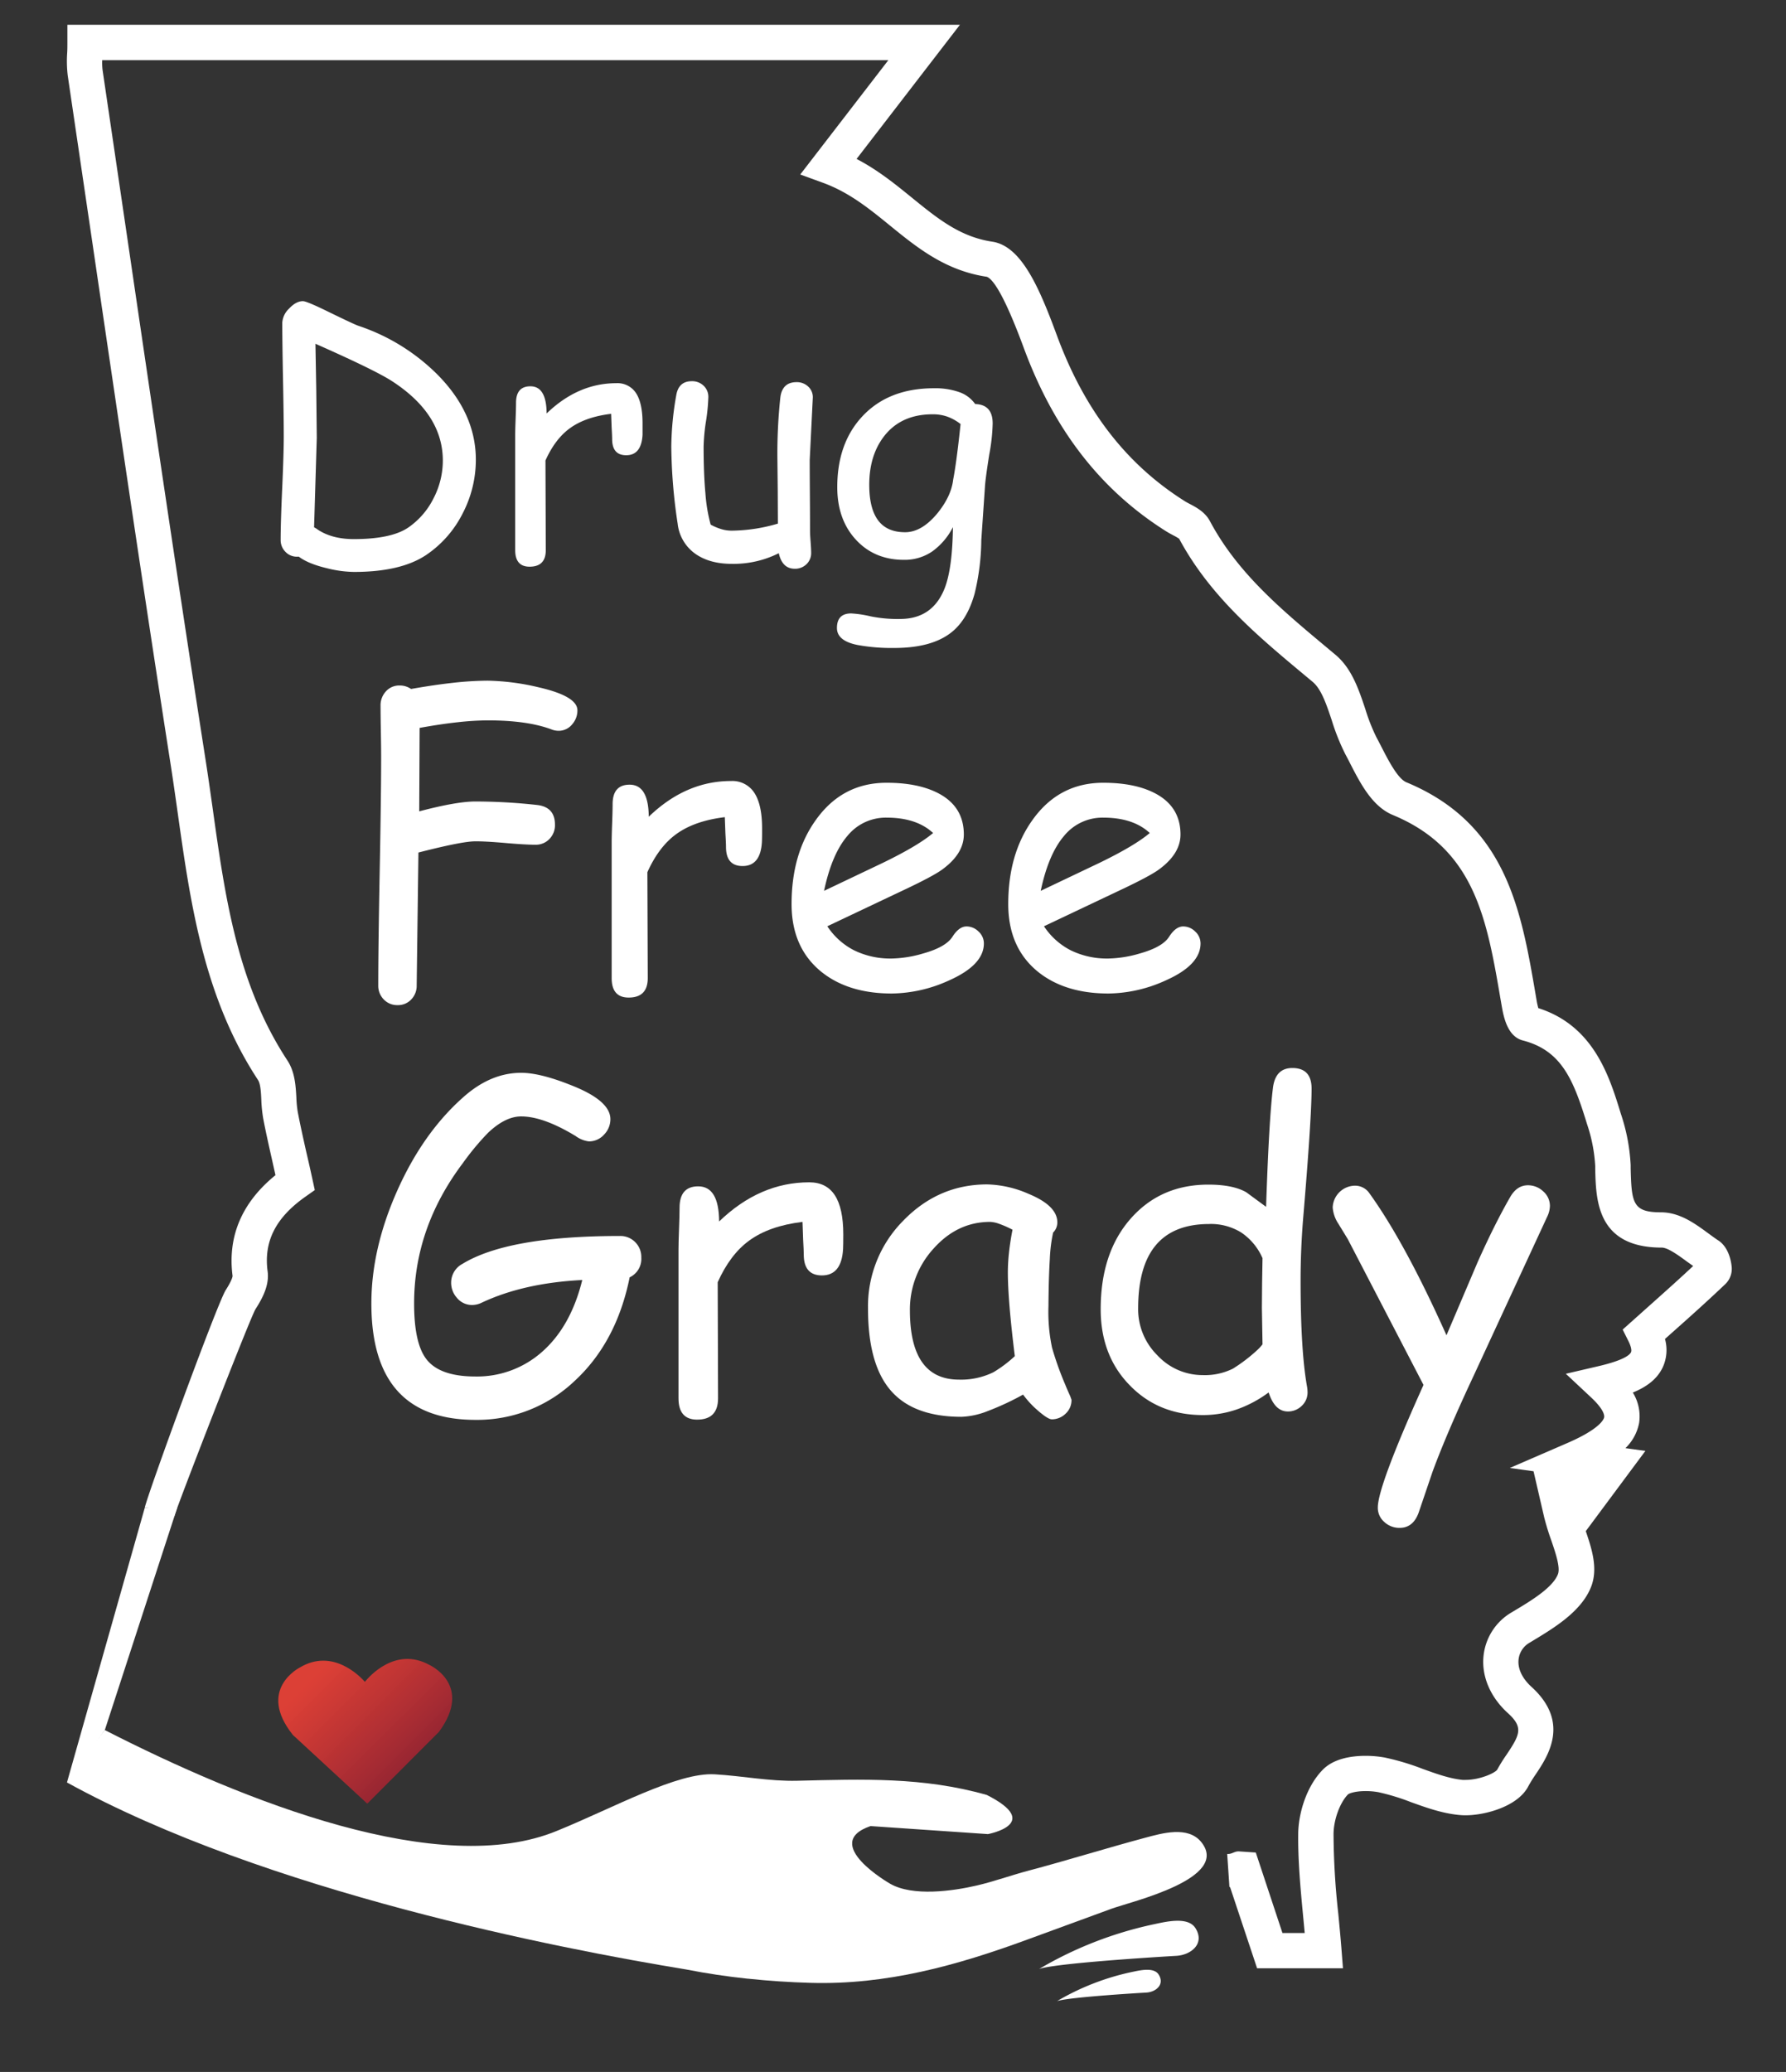
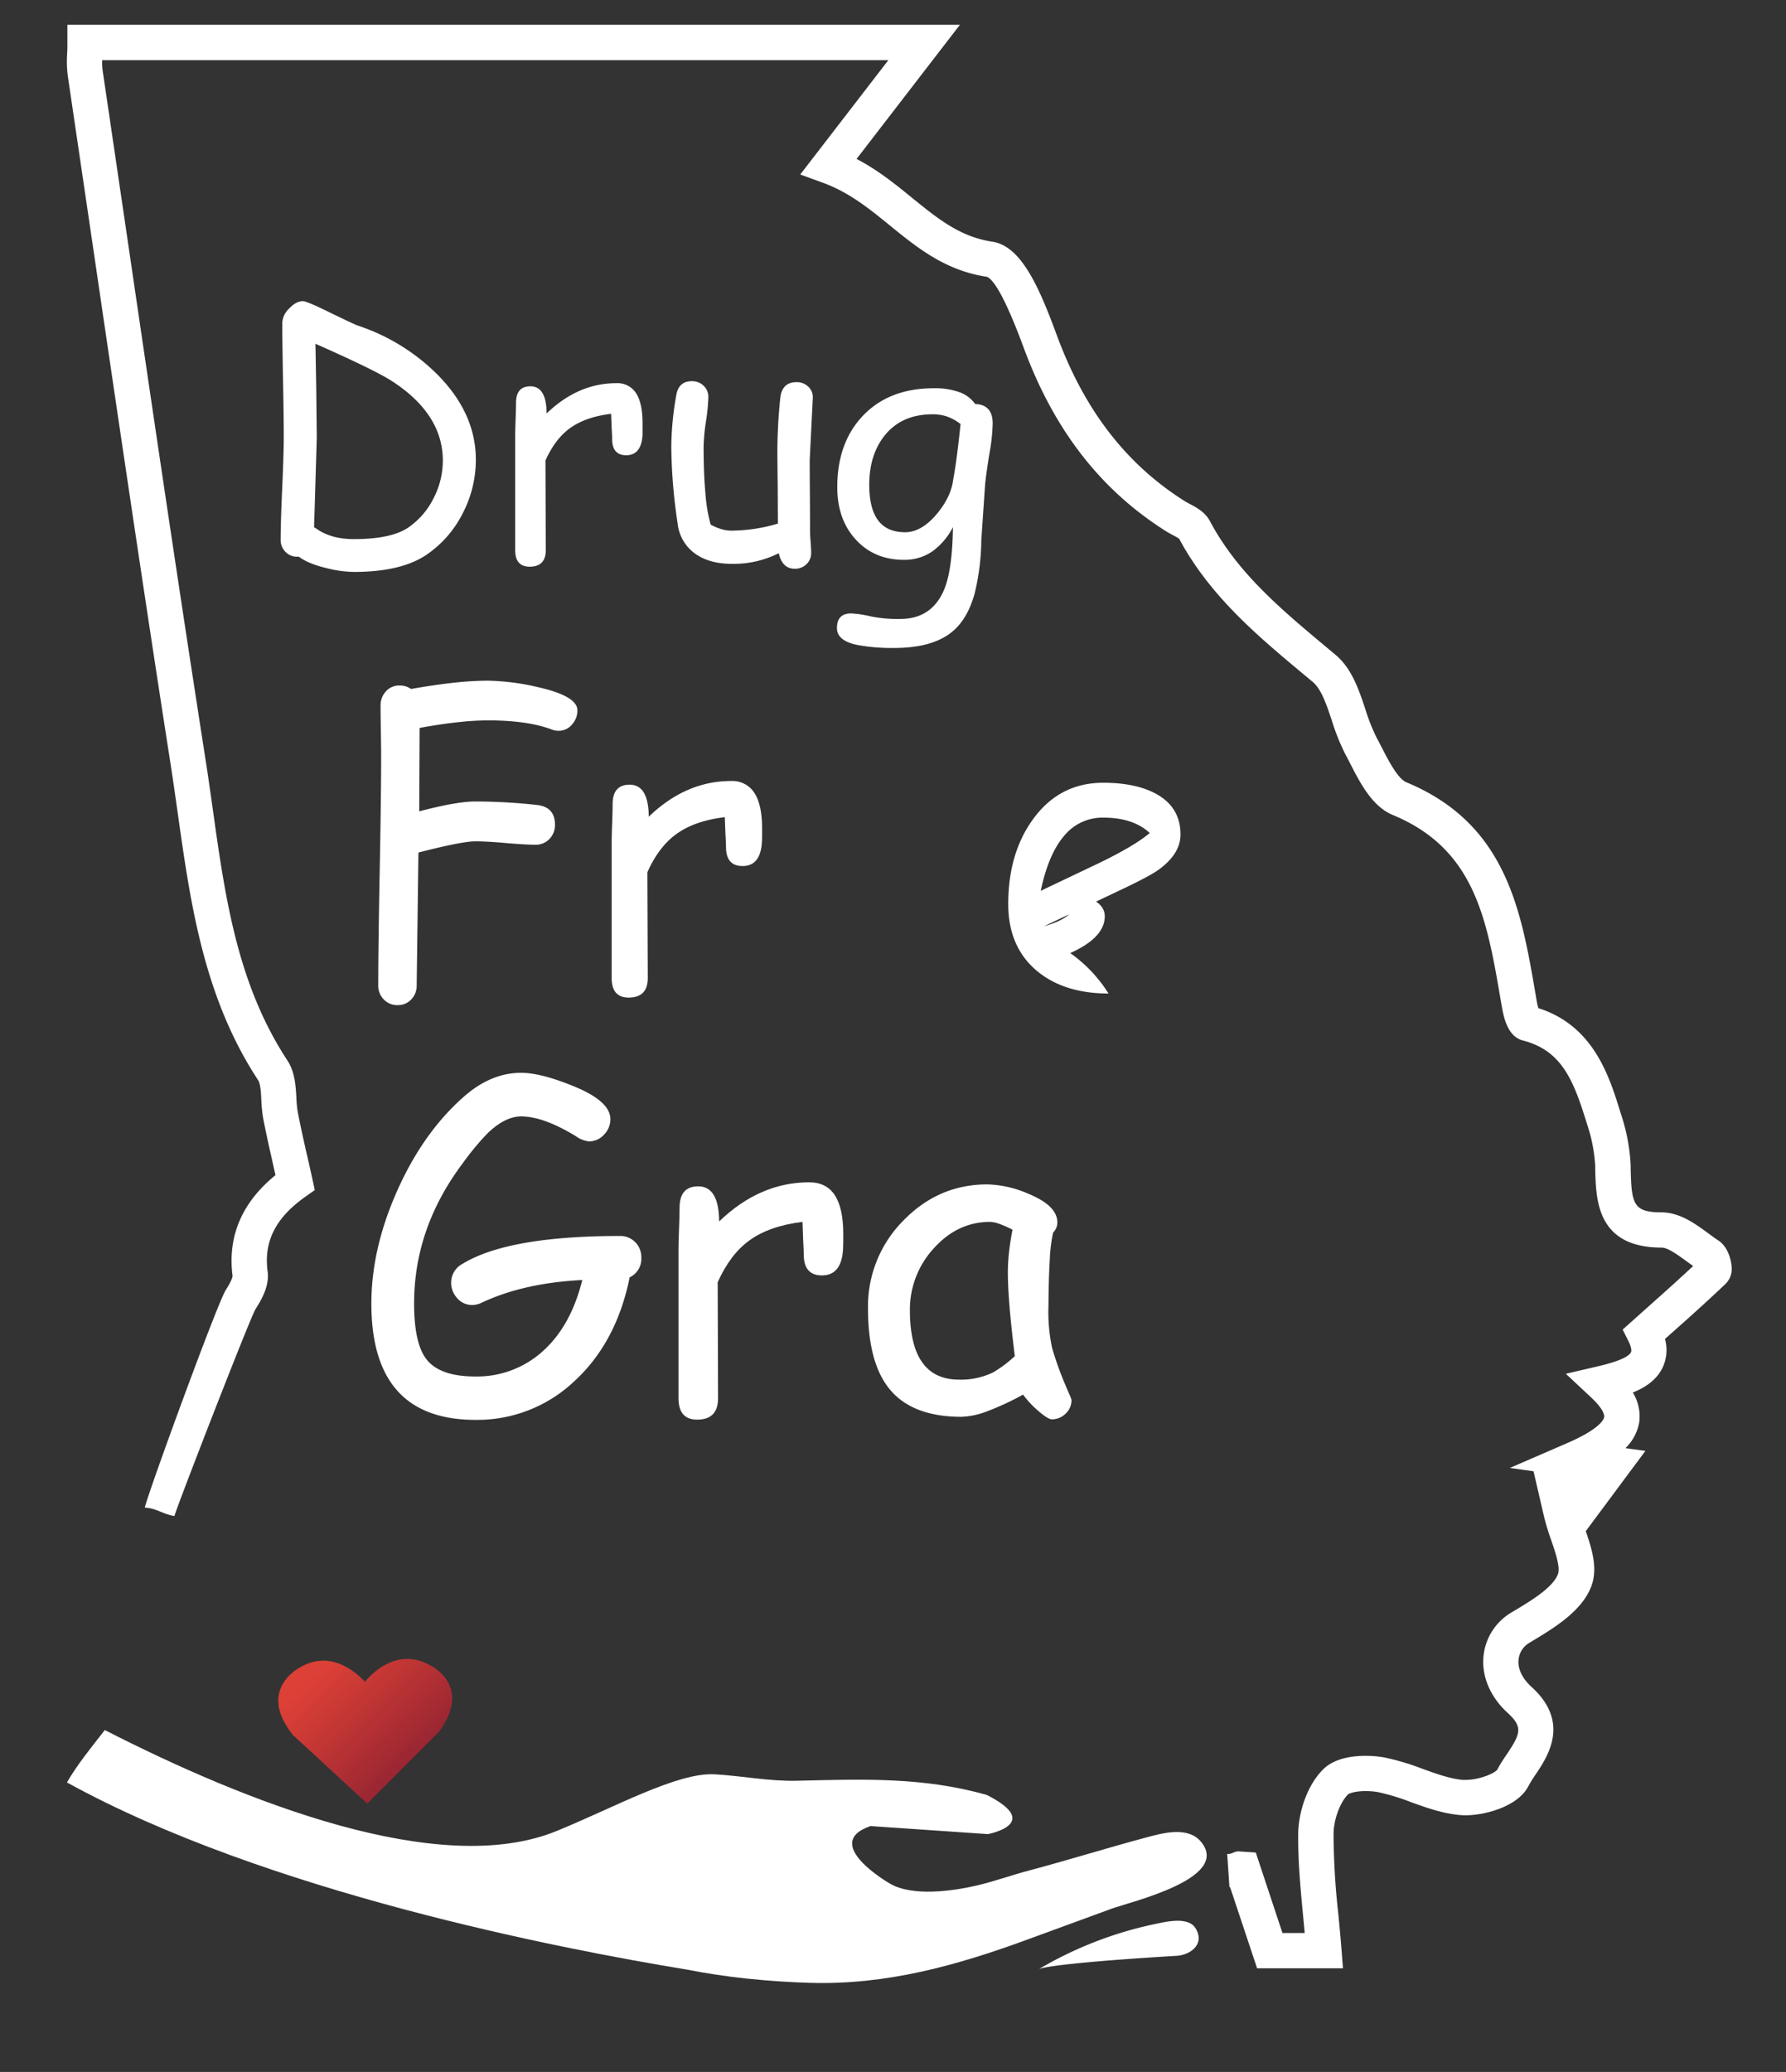
<svg xmlns="http://www.w3.org/2000/svg" id="Layer_1" data-name="Layer 1" viewBox="0 0 603.16 699.41">
  <rect x="0" y="0" width="603.16" height="699.41" fill="#333333" stroke="none" />
  <defs>
    <style>.cls-1{fill:#fff;}.cls-2{fill:url(#linear-gradient);}</style>
    <linearGradient id="linear-gradient" x1="-41.87" y1="28.1" x2="7.37" y2="28.1" gradientTransform="translate(155.51 567.02) rotate(45.05)" gradientUnits="userSpaceOnUse">
      <stop offset="0.13" stop-color="#ef4136" stop-opacity="0.9" />
      <stop offset="1" stop-color="#982632" />
    </linearGradient>
  </defs>
  <title>white logo</title>
  <path class="cls-1" d="M144.13,187.2q-8.56,5.86-24.58,5.86a39.34,39.34,0,0,1-9.23-1.27q-6.24-1.49-9.39-3.87h-.55a5.31,5.31,0,0,1-4-1.66,5.58,5.58,0,0,1-1.6-4q0-5.8.52-17.37t.53-17.37q0-6.46-.25-19.31t-.25-19.31a7.19,7.19,0,0,1,2.32-4.75q2.32-2.49,4.64-2.49,1.33,0,8.84,3.7,8.51,4.14,9.83,4.59a68.21,68.21,0,0,1,26.74,16.46q13,13.09,13,28.78a39.22,39.22,0,0,1-4.45,18.12A36.94,36.94,0,0,1,144.13,187.2Zm-11.6-58.45q-5.63-3.7-26-12.71l.28,15.91.17,15.85L106.07,178a7.3,7.3,0,0,1,1.16.72q4.86,3.26,12.26,3.26,12.6,0,18.34-3.87a26.06,26.06,0,0,0,8.54-9.81,27.67,27.67,0,0,0,3.18-12.84Q149.54,139.85,132.53,128.75Z" />
  <path class="cls-1" d="M217,146.76q-.39,6.91-5.52,6.91-4.75,0-4.75-5.47,0-1-.17-3.87l-.17-4.64q-8.73,1.05-14,4.92-4.92,3.59-8.18,10.83l.11,30.27q0,5.58-5.47,5.58-4.86,0-4.86-5.58V146.92q0-1.82.14-5.47t.14-5.47q0-5.58,4.86-5.58,5.41,0,5.47,9.17,10.61-10.22,23.53-10.22a7.45,7.45,0,0,1,6.68,3.37Q217,136.1,217,142.89,217,145.77,217,146.76Z" />
  <path class="cls-1" d="M273.45,155.32q0,4,.06,11.93t.05,11.93q0,1.22.19,3.7t.19,3.7a5.13,5.13,0,0,1-1.6,3.89,5.49,5.49,0,0,1-3.92,1.52q-4.25,0-5.41-5.25a34,34,0,0,1-15.91,3.59q-7.24,0-12-3.2a14.33,14.33,0,0,1-6.24-10.33,181.2,181.2,0,0,1-2.15-26.07,103.26,103.26,0,0,1,1.66-17.24q.77-4.81,5.25-4.81a5.56,5.56,0,0,1,4,1.52,5.13,5.13,0,0,1,1.6,3.89,64.47,64.47,0,0,1-.8,8.12,64.86,64.86,0,0,0-.8,8.51q0,9.23.61,15.8A54.43,54.43,0,0,0,240,177.09a18.49,18.49,0,0,0,3.59,1.52,12.15,12.15,0,0,0,3.48.52,56.4,56.4,0,0,0,15.63-2.38l-.05-11.21-.11-10.72a177.37,177.37,0,0,1,1-20.72Q264.22,129,269,129a5.51,5.51,0,0,1,4,1.55,4.81,4.81,0,0,1,1.49,3.87Z" />
  <path class="cls-1" d="M332.67,163.77l-1.27,18.56a78.7,78.7,0,0,1-2.26,18.06q-2.49,8.95-8,13.2-6.63,5.14-19.17,5.14a64.19,64.19,0,0,1-12.32-1q-7-1.38-7-5.74,0-4.92,4.81-4.92a37.49,37.49,0,0,1,6.63,1,46.09,46.09,0,0,0,10.27.86q10.61-.17,14.64-10.28,2.65-6.74,2.82-20.72a22.66,22.66,0,0,1-7.1,8.29,16.51,16.51,0,0,1-9.42,2.76q-10,0-16.27-6.82t-6.27-17.71q0-14.92,8.56-24,8.84-9.39,24.09-9.39a24.37,24.37,0,0,1,8.62,1.33,10.93,10.93,0,0,1,5.3,4q5.91.17,5.91,6.57a63.7,63.7,0,0,1-1.16,10.5Q332.89,161,332.67,163.77Zm-17.73-23.92q-10.5,0-16.24,7.24-5.14,6.52-5.14,16.57,0,8,3,12t9.11,4q5.58,0,10.83-6.3,4.75-5.8,5.41-11.49,1.16-6,2.49-18.73a16.23,16.23,0,0,0-4.59-2.54A14.83,14.83,0,0,0,314.94,139.85Z" />
  <path class="cls-1" d="M188.59,246.69a6.67,6.67,0,0,1-2.48-.52q-8.08-3-21.39-3a96.09,96.09,0,0,0-10.07.62q-5.77.62-12.94,1.92l-.13,28.17q12.58-3.32,18.91-3.33a191.85,191.85,0,0,1,20.8,1.17q6.13.65,6.13,6.65a6.65,6.65,0,0,1-1.89,4.86,6.32,6.32,0,0,1-4.7,1.92q-3.39,0-10.17-.59T160.48,284q-4.43,0-19.17,3.78l-.59,44.86a6.61,6.61,0,0,1-1.83,4.73,6.11,6.11,0,0,1-4.63,1.92,6.22,6.22,0,0,1-4.66-1.92,6.55,6.55,0,0,1-1.86-4.73q0-12.84.49-38.57t.49-38.57q0-2.87-.1-8.64t-.1-8.64a6.88,6.88,0,0,1,1.79-4.82,6,6,0,0,1,4.66-2,6.59,6.59,0,0,1,3.85,1.17q8.08-1.43,14.54-2.12a109.17,109.17,0,0,1,11.35-.68A79.89,79.89,0,0,1,181.87,232Q195,235,195,239.78a7,7,0,0,1-1.69,4.63A5.86,5.86,0,0,1,188.59,246.69Z" />
  <path class="cls-1" d="M257.31,284.19q-.46,8.15-6.52,8.15-5.61,0-5.61-6.46,0-1.24-.2-4.56l-.2-5.48q-10.3,1.24-16.5,5.8-5.8,4.24-9.65,12.78l.13,35.73q0,6.59-6.45,6.59-5.74,0-5.74-6.59V284.38q0-2.15.16-6.46t.16-6.45q0-6.59,5.74-6.59,6.39,0,6.46,10.82,12.52-12.06,27.78-12.06a8.8,8.8,0,0,1,7.89,4q2.61,4,2.61,12Q257.38,283,257.31,284.19Z" />
-   <path class="cls-1" d="M301.19,335.37q-14.74,0-23.86-7.37-10-8.15-10-22.82,0-17,8.22-28.43,8.93-12.52,23.87-12.52,10.82,0,17.67,3.65,8.41,4.5,8.41,13.82,0,6.52-7.37,11.87-3.26,2.35-13.82,7.3l-24.91,11.8a23.77,23.77,0,0,0,9.1,8.15,27.88,27.88,0,0,0,12.68,2.74,40,40,0,0,0,10.56-1.7q7.69-2.15,9.91-5.64t4.76-3.49a5.72,5.72,0,0,1,4.07,1.73,5.41,5.41,0,0,1,1.79,4q0,7.24-11.67,12.45A47.67,47.67,0,0,1,301.19,335.37ZM299.43,276a16.71,16.71,0,0,0-13.24,6.16q-5.28,6.16-7.89,18.55l20-9.52q11.8-5.74,16.82-10Q309.54,276,299.43,276Z" />
-   <path class="cls-1" d="M374.36,335.37q-14.74,0-23.86-7.37-10-8.15-10-22.82,0-17,8.22-28.43,8.93-12.52,23.87-12.52,10.82,0,17.67,3.65,8.41,4.5,8.41,13.82,0,6.52-7.37,11.87-3.26,2.35-13.82,7.3l-24.91,11.8a23.77,23.77,0,0,0,9.1,8.15,27.88,27.88,0,0,0,12.68,2.74,40,40,0,0,0,10.56-1.7q7.69-2.15,9.91-5.64t4.76-3.49a5.72,5.72,0,0,1,4.07,1.73,5.41,5.41,0,0,1,1.79,4q0,7.24-11.67,12.45A47.67,47.67,0,0,1,374.36,335.37ZM372.6,276a16.71,16.71,0,0,0-13.24,6.16q-5.28,6.16-7.89,18.55l20-9.52q11.8-5.74,16.82-10Q382.7,276,372.6,276Z" />
+   <path class="cls-1" d="M374.36,335.37q-14.74,0-23.86-7.37-10-8.15-10-22.82,0-17,8.22-28.43,8.93-12.52,23.87-12.52,10.82,0,17.67,3.65,8.41,4.5,8.41,13.82,0,6.52-7.37,11.87-3.26,2.35-13.82,7.3l-24.91,11.8q7.69-2.15,9.91-5.64t4.76-3.49a5.72,5.72,0,0,1,4.07,1.73,5.41,5.41,0,0,1,1.79,4q0,7.24-11.67,12.45A47.67,47.67,0,0,1,374.36,335.37ZM372.6,276a16.71,16.71,0,0,0-13.24,6.16q-5.28,6.16-7.89,18.55l20-9.52q11.8-5.74,16.82-10Q382.7,276,372.6,276Z" />
  <path class="cls-1" d="M212.64,431.18q-4.43,21.93-18.61,35a47.67,47.67,0,0,1-33.47,13.11q-17.57,0-26.36-9.82T125.42,440q0-18.5,8.75-38.11t22.47-31.68q9.14-8.07,19.36-8.07,6.5,0,17.14,4.29,13,5.14,13,11.36A7.41,7.41,0,0,1,204,383a6.8,6.8,0,0,1-5.14,2.29,9.48,9.48,0,0,1-4.43-1.79q-10.93-6.64-18.43-6.64-5.36,0-11.22,5.57a88.71,88.71,0,0,0-8.43,10.14q-16.5,21.86-16.5,47.43,0,13.43,4.14,18.79,4.5,5.86,16.57,5.86a33.08,33.08,0,0,0,22.22-8.07q9.93-8.57,13.86-24.5-19.79,1-33.93,7.64a7.41,7.41,0,0,1-3.21.79,6.56,6.56,0,0,1-5.21-2.43,7.59,7.59,0,0,1-1.93-5.14,7.14,7.14,0,0,1,3.79-6.29q15.43-9.43,53.22-9.43a7,7,0,0,1,5.14,2.07,7.07,7.07,0,0,1,2.07,5.21A6.89,6.89,0,0,1,212.64,431.18Z" />
  <path class="cls-1" d="M284.72,421.6q-.5,8.93-7.14,8.93-6.14,0-6.14-7.07,0-1.36-.21-5l-.21-6q-11.29,1.36-18.07,6.36-6.36,4.65-10.57,14L242.5,472q0,7.21-7.07,7.21-6.29,0-6.29-7.21V421.82q0-2.36.18-7.07t.18-7.07q0-7.21,6.29-7.22,7,0,7.07,11.86,13.72-13.22,30.43-13.22,5.79,0,8.64,4.36t2.86,13.14Q284.79,420.32,284.72,421.6Z" />
  <path class="cls-1" d="M355.23,479.11q-1.36,0-4.93-3.14a31.85,31.85,0,0,1-4.79-5.21,91.79,91.79,0,0,1-12.07,5.61,26.63,26.63,0,0,1-8.72,1.89q-16.72,0-24.36-9.43-7.22-8.86-7.22-27.15A41,41,0,0,1,305,412.1q11.89-12.29,28.4-12.29A36.7,36.7,0,0,1,347.37,403q9.71,4,9.71,9.64a4.84,4.84,0,0,1-1.43,3.43,52.06,52.06,0,0,0-1.11,8.93q-.39,6.22-.46,15.93a58.21,58.21,0,0,0,1.21,14,107.19,107.19,0,0,0,4.5,12.57q.5,1.28,1.64,3.79l.43,1.21a6.16,6.16,0,0,1-2,4.71A6.62,6.62,0,0,1,355.23,479.11Zm-14.86-49.65a62,62,0,0,1,.39-6.68q.39-3.61,1.18-7.68a34.83,34.83,0,0,0-4.54-2,10,10,0,0,0-3-.64q-11.07,0-19.11,9a30.41,30.41,0,0,0-8,20.82q0,11.72,4.14,17.57t12.43,5.86a24.89,24.89,0,0,0,11.64-2.5,42.82,42.82,0,0,0,7.22-5.43Q340.37,438.89,340.37,429.46Z" />
-   <path class="cls-1" d="M440.09,411.32q-.86,10.5-.86,21,0,23.79,2.21,35.93a12.17,12.17,0,0,1,.14,1.64,6.15,6.15,0,0,1-2,4.71,6.62,6.62,0,0,1-4.64,1.86q-4.43,0-6.5-6.43a40.48,40.48,0,0,1-10.68,5.71,34.81,34.81,0,0,1-11.54,1.93q-14.79,0-24.5-9.86-10-10.07-10-25.86,0-19.07,10.11-30.57t26.25-11.5q8.29,0,12.79,2.57l6.71,4.93q1-30.07,2.36-40.5.93-6.36,6.5-6.36,6.5,0,6.5,6.93Q442.95,377.39,440.09,411.32Zm-31.72,1.86q-12,0-18,7.11t-6,21.39a21.83,21.83,0,0,0,6.54,15.86,20.82,20.82,0,0,0,15.32,6.64A21.29,21.29,0,0,0,416.38,462,54.88,54.88,0,0,0,424.3,456a15.52,15.52,0,0,0,2.07-2.21l-.21-12.36.07-8.29.14-8.43a20.13,20.13,0,0,0-7.21-8.68A19.52,19.52,0,0,0,408.37,413.17Z" />
-   <path class="cls-1" d="M522.53,410.67l-24.72,53.43q-9.15,19.5-14,32.65l-4.71,13.86q-1.86,5.14-6.43,5.14a7.47,7.47,0,0,1-5.18-2,6.31,6.31,0,0,1-2.18-4.89q0-7.14,15.43-41.36l-25.57-49.22L452,413.1a11.56,11.56,0,0,1-1.93-5.5,7.65,7.65,0,0,1,7.29-7.36,5.86,5.86,0,0,1,5.07,2.5q12.14,16.86,26.07,48L499,426.1q5.71-12.79,11-22,2.29-4,6-4a7.42,7.42,0,0,1,5.18,2.07,6.48,6.48,0,0,1,2.25,4.93A8.65,8.65,0,0,1,522.53,410.67Z" />
  <path class="cls-2" d="M124.08,608.08l0,.72,24.18-24.21C159.93,568.71,145,562,145,562c-11.39-6.24-20.28,3.87-21.77,5.72-1.59-1.81-10.88-11.51-22-4.82,0,0-14.62,7.35-2.33,22.74l25.14,23.21Z" />
  <path class="cls-1" d="M584.77,427.26c-.06-.61-.66-6-4.39-8.48-1.14-.74-2.29-1.6-3.46-2.45-4.54-3.33-9.67-7.1-16-7.1-9.46,0-9.93-3.06-10.22-14.78l0-1.14A64.15,64.15,0,0,0,547.4,376c-3.87-12.61-9.11-29.71-27.89-35.7a24.13,24.13,0,0,1-.56-2.52l-.39-2.29c-4.84-28.24-9.84-57.43-43.58-71.41-2.93-1.21-6.09-7.37-8.4-11.87-.58-1.13-1.15-2.24-1.72-3.29a63.45,63.45,0,0,1-3.79-9.63c-2.26-6.73-4.59-13.69-10.08-18.28l-2.79-2.33c-15.57-13-30.28-25.27-39.59-42.77-1.64-3.08-4.64-4.66-6.83-5.81-.56-.29-1.12-.58-1.62-.9-19.79-12.45-33.93-30.75-43.24-56-5.84-15.82-11.9-30.13-21.78-31.61-10.89-1.63-18.39-7.73-27.08-14.78-5.72-4.65-11.59-9.42-18.78-13.16l34.9-45.28H22.76v6c0,1.29,0,2.49-.08,3.62a40.73,40.73,0,0,0,.2,7.54Q27,53.47,31.12,81.4c8.53,58,17.34,117.91,26.53,176.81.84,5.41,1.61,10.85,2.38,16.29,4.31,30.55,8.77,62.13,27.12,90.09.8,1.21,1,4.1,1.1,6.64a47.59,47.59,0,0,0,.65,6.39c.83,4.33,1.79,8.64,3,14,.35,1.59.73,3.26,1.13,5.07-11.34,9.21-16.21,20.65-14.49,34,0,.21-.13,1.38-2.3,4.78-2.89,4.52-26.44,69-27.34,73.44,4,.22,6,2.18,10,2.85.68-2.81,25.63-67.1,27.4-69.87,2.36-3.68,4.68-8.06,4.09-12.64C89,419.1,93.08,411.08,103.08,404l3.23-2.28-.84-3.86c-.72-3.3-1.37-6.2-2-8.84-1.18-5.27-2.11-9.47-2.92-13.69a38.21,38.21,0,0,1-.46-4.81c-.23-4-.48-8.62-3-12.5-16.89-25.72-21-54.62-25.28-85.22-.78-5.5-1.55-11-2.41-16.46-9.18-58.84-18-118.75-26.51-176.7q-4.11-27.93-8.23-55.85a20.9,20.9,0,0,1-.14-3.47H300L270.26,58.9l7.64,2.79c8.87,3.24,15.57,8.68,22.65,14.44,9.2,7.48,18.72,15.21,32.71,17.3,1.91.69,5.62,5.41,12.48,24,10.25,27.76,26,48,48.07,61.91.75.47,1.58.91,2.41,1.36a18.74,18.74,0,0,1,2,1.16c10.41,19.4,26.63,32.94,42.32,46l2.78,2.32c2.91,2.43,4.62,7.54,6.43,12.94a73,73,0,0,0,4.6,11.49c.53,1,1.07,2,1.61,3.09,3.5,6.81,7.47,14.54,14.44,17.42,27.67,11.47,31.72,35.08,36.4,62.42l.4,2.3c.8,4.65,2.34,10.15,7.12,11.39,13.14,3.4,17.11,13.41,21.67,28.29a53.11,53.11,0,0,1,2.74,14.11l0,1.12c.26,10.51.66,26.39,22.48,26.39,2.07,0,5.69,2.66,8.6,4.79l2,1.42c-4.77,4.47-9.77,8.92-15,13.59L548,448.81l2,4c.81,1.66,1.11,3,.81,3.66-.43.9-2.43,2.7-11,4.7l-11,2.56L537,471.4c4.76,4.36,4.84,6.43,4.75,7s-1.17,3.83-12.38,8.69l-19.47,8.43,8,1.12,3.55,15.35a81.23,81.23,0,0,0,2.41,7.89c1.4,4.09,3.15,9.19,2.29,11.47-1.71,4.54-9.06,9-15,12.53l-.87.52A19.32,19.32,0,0,0,501,559.1c-.67,6.83,2.33,13.81,8.22,19.16,5.33,4.84,4.12,7.25-.49,14.13a53.19,53.19,0,0,0-3.11,5c-.84,1.17-5.92,3.43-10.68,3.43-.34,0-.66,0-1,0-4.29-.41-8.71-2-13.39-3.68a84.4,84.4,0,0,0-12.83-3.85,35.65,35.65,0,0,0-6.53-.59c-4.49,0-10.65.81-14.44,4.66-5.63,5.7-8.24,14.91-8.32,21.5-.11,9.41.76,18.54,1.68,28.22q.26,2.69.51,5.42h-7.52l-9-27.16-5.61-.38c-1.62-.11-2.42,1-4.05.86L415.2,637h.21l9.13,27.41h29l-.5-6.42c-.32-4.08-.7-8.08-1.08-12A252.73,252.73,0,0,1,450.36,619c.06-4.81,2.16-10.52,4.87-13.27.42-.37,2.44-1.13,6-1.13a23.75,23.75,0,0,1,4.3.38,74.26,74.26,0,0,1,11,3.36c5.17,1.86,10.51,3.78,16.3,4.33.66.06,1.36.1,2.09.1,6.7,0,17.7-3,21.2-9.77a45.15,45.15,0,0,1,2.48-4c4.12-6.15,11.8-17.59-1.39-29.58-3.12-2.84-4.68-6.1-4.37-9.19a7.42,7.42,0,0,1,3.71-5.71l.86-.52c7.49-4.51,16.81-10.12,20-18.54,2.25-6,.26-12.38-1.87-18.61l20.13-27.08-6.74-.93a16,16,0,0,0,4.63-8.54,15.26,15.26,0,0,0-2.13-10.23c4.43-1.81,8.13-4.38,10.08-8.47a13.92,13.92,0,0,0,.78-9.62l2.45-2.18c6.34-5.63,12.33-11,18.06-16.47A7.15,7.15,0,0,0,584.77,427.26Z" />
  <path class="cls-1" d="M389.42,649.61c3.93-.81,11.73-2.88,14.32,1.28,3.25,5.23-1.5,9-6.39,9.32,0,0-40.17,2.29-46.43,4.44A129.33,129.33,0,0,1,389.42,649.61Z" />
-   <path class="cls-1" d="M382,665.72c2.56-.52,7.63-1.87,9.31.83,2.11,3.4-1,5.88-4.15,6.06,0,0-26.11,1.49-30.18,2.89A84.08,84.08,0,0,1,382,665.72Z" />
  <path class="cls-1" d="M35.39,584c47.48,24.26,113.42,50.42,152.9,33.94,19.08-7.77,40.58-19.77,53.13-19,9.37.54,18.38,2.4,27.83,2.17,22.09-.53,42.46-1.32,64,4.79,19.24,9.73.39,13.22.39,13.22L294,616.41c-17.15,5.85,6.59,19.46,6.64,19.48,7.61,4.35,21.08,2.48,29.24.58,5.84-1.36,11.61-3.46,17.43-5,13.16-3.49,26.17-7.56,39.33-11.09,5.76-1.54,14.58-4.14,19.07,1.46,9.85,12.29-23.5,20-30.3,22.46q-14.19,5.19-28.38,10.39c-23.93,8.8-47.67,15.39-73.38,14.64-6.95-.2-14-.66-21-1.4h0l-.13,0c-6.92-.73-13.84-1.75-20.69-3.1-42.77-7-142.15-26.22-209.23-63.15C26.25,595.4,30.89,589.8,35.39,584Z" />
-   <polygon class="cls-1" points="48.9 508.93 22.61 601.7 35.39 584.02 59.85 508.93 48.9 508.93" />
</svg>